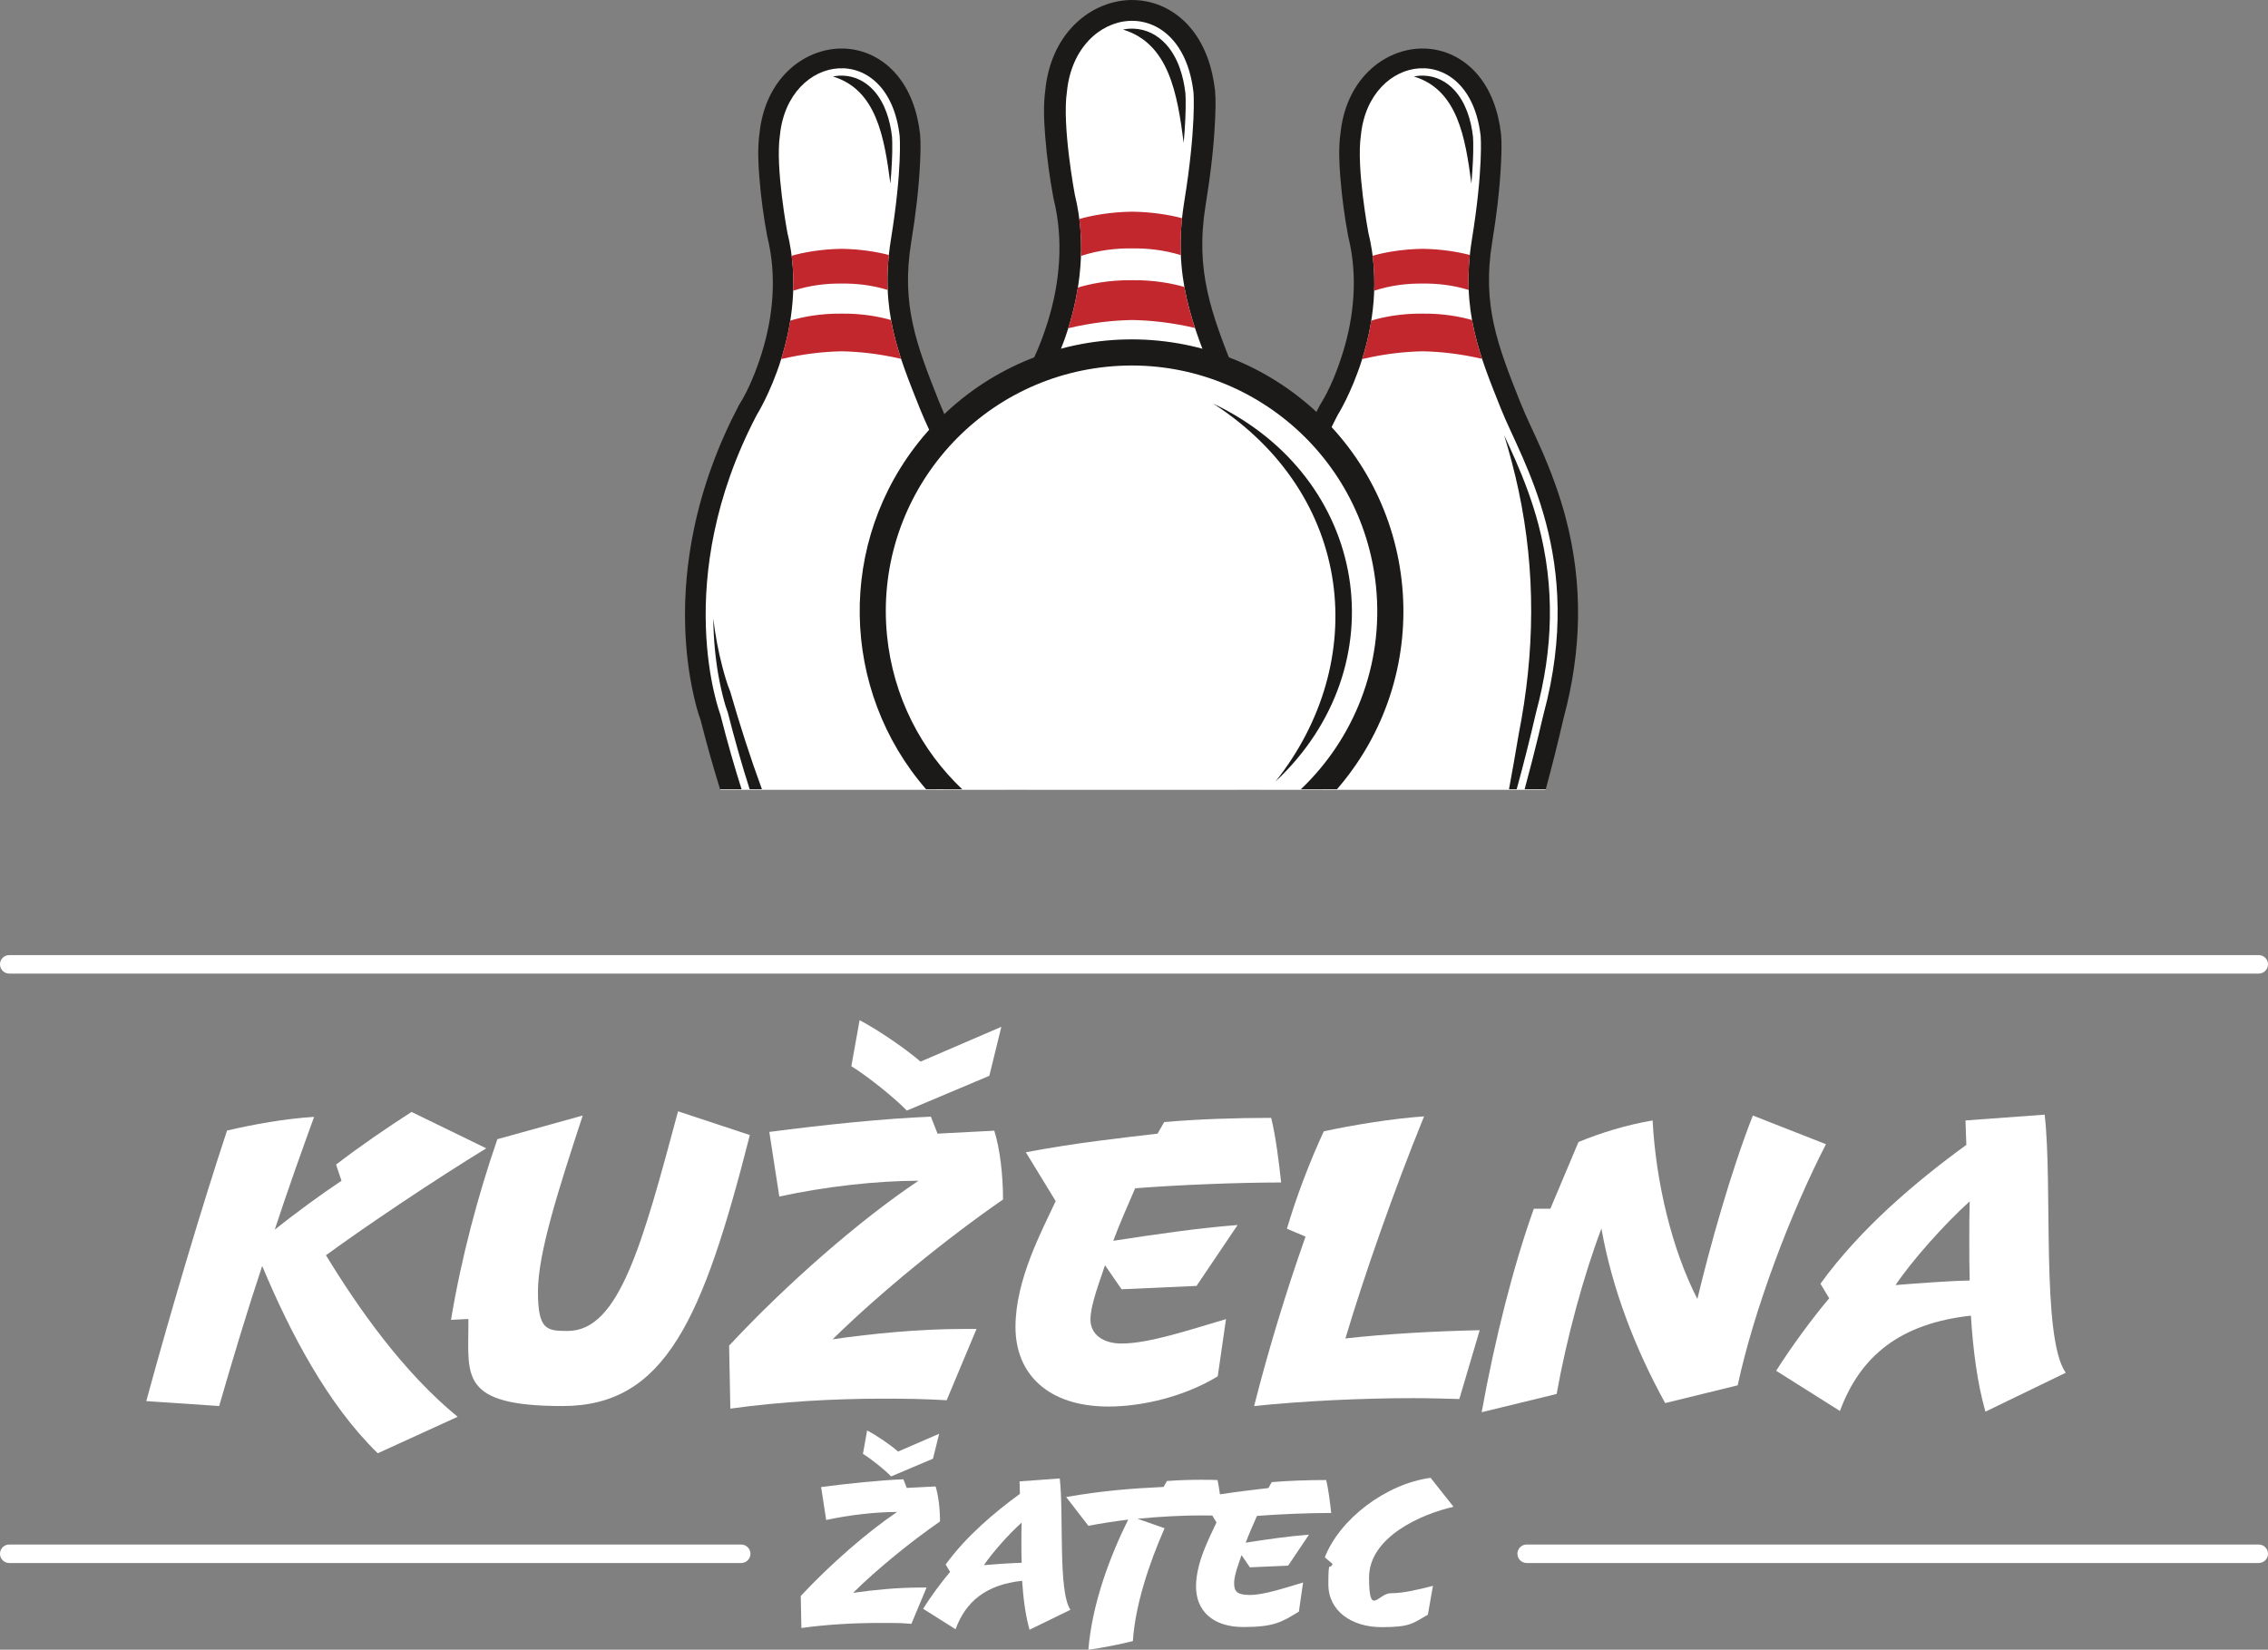
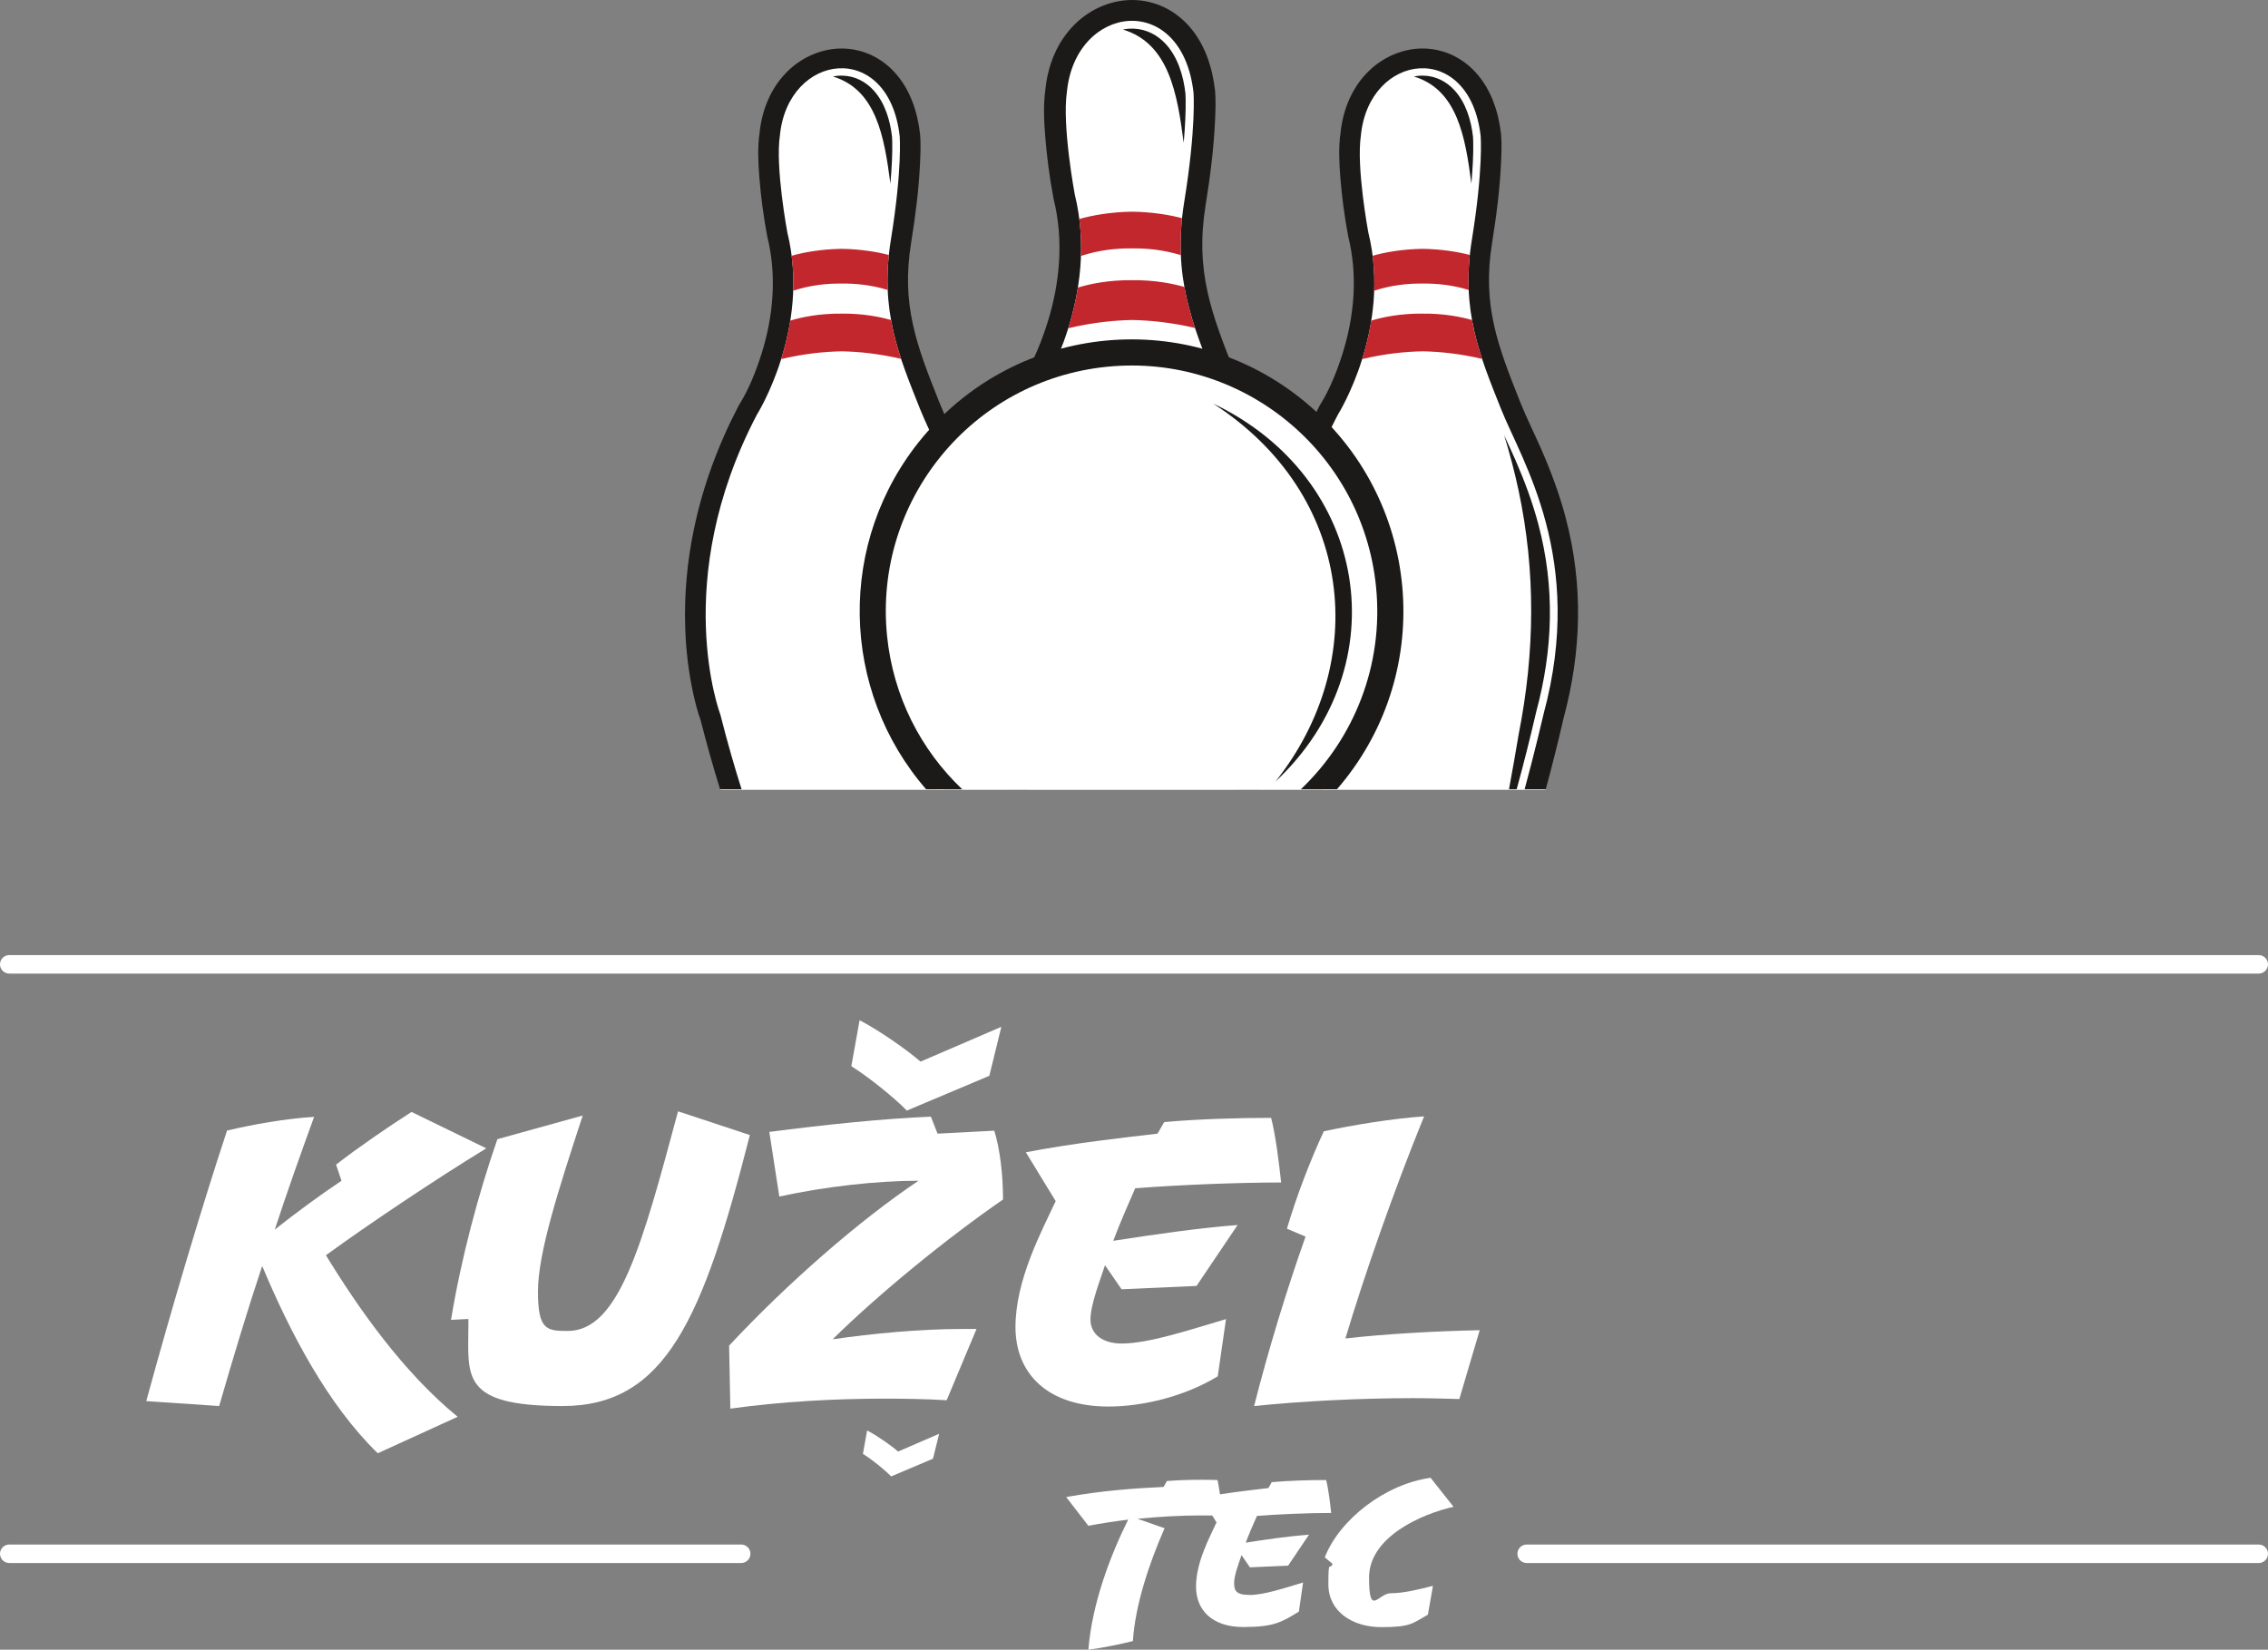
<svg xmlns="http://www.w3.org/2000/svg" id="Layer_1" data-name="Layer 1" viewBox="0 0 1839 1337.82">
  <rect x="0" y="0" width="1839" height="1337.82" fill="#808080" stroke="none" />
  <defs>
    <style>
      .cls-1 {
        fill: #1c1919;
      }

      .cls-1, .cls-2 {
        fill-rule: evenodd;
      }

      .cls-3 {
        fill: #fff;
      }

      .cls-2 {
        fill: #c1272d;
      }

      .cls-4 {
        isolation: isolate;
      }
    </style>
  </defs>
  <g>
    <g class="cls-4">
      <g class="cls-4">
        <path class="cls-3" d="M394.3,931.22c-41.7,25.5-96.4,62.2-130,86.7,26.2,43,62.8,95.1,106.8,131l-64.8,29.6c-40.7-39.6-71.2-98.1-93.7-151.9-11.8,35.3-23.9,75.6-34.9,113.6l-59.1-4c20.8-76.3,45.7-159.6,65.5-219.4,21.2-5,47.4-9.7,70.6-11.1-10.4,28.6-21.2,58.8-31.9,91.4,16.5-13.1,37-28.2,54.1-39.6l-4.4-13.1c19.2-14.8,42.3-30.6,61.2-42.7l60.8,29.6h-.2s0-.05,0,0v-.1Z" />
        <path class="cls-3" d="M608,920.52c-38,149.2-68.5,219.7-151.9,219.7s-76.3-24.5-76.3-65.9v-4.7l-14.1.7c8.4-50.7,22.2-102.1,37.6-146.5l69.2-19.2c-19.8,60.5-36.3,111.6-36.3,142.8s7.1,31.9,24.2,31.9c41.7,0,60.5-70.6,89.4-178.1l58.1,19.2h0v.1h.1Z" />
        <path class="cls-3" d="M674.9,1086.12c32.6-4.7,70.9-8.4,105.5-8.4h11.4l-24.2,57.8c-16.1-1-33.3-1.3-50.7-1.3-40.3,0-83.7,2.4-124.7,8.1l-1-51.1c46.7-50.1,105.8-101.8,153.6-133.7-33.9,0-75.6,4.7-112.9,12.8l-8.1-52.4c43.7-5.7,92.4-10.8,131-12.4l5.4,13.8,46-2.4c4.7,14.8,7.1,36.3,7.1,55.8-45.7,31.6-100.1,75.9-138.4,113.6v-.2h0ZM811.9,832.82l-9.7,39.6-66.9,28.2c-10.1-10.4-30.9-27.2-45-36l6.7-37.3c15.5,8.1,38.3,23.9,49.4,33.6l65.5-28.2h0v.1Z" />
        <path class="cls-3" d="M920.5,963.52c-6,13.8-13.1,29.9-17.8,42.7,32.3-5,69.2-10.4,100.8-12.8l-33.3,49.4-60.8,2.7-13.4-19.5c-3.7,11.4-11.8,31.9-11.8,44s10.1,19.5,25.2,19.5c22.5,0,56.1-11.4,84.7-19.8l-6.7,46.4c-27.6,16.8-61.8,24.5-88.7,24.5-48.7,0-75.3-26.2-75.3-64.5s21.2-77.6,32.6-102.1l-24.2-39.6c40.7-7.7,75.6-11.4,106.8-15.1l5.4-9.4c27.2-2.4,58.8-3.4,86.7-3.4,3.7,14.4,6.4,36.6,8.1,52.4-35.3,0-84,2-118.3,4.7h0v-.1h0Z" />
        <path class="cls-3" d="M1183.2,1134.52c-11.4-.3-24.2-.7-37.6-.7-42,0-90.4,2.4-128.7,6.4,11.4-45,26.2-93.7,41.7-137.4l-15.1-6.4c7.7-26.2,18.8-55.1,29.9-79,23.2-5,55.8-10.4,81.3-12.1-24.9,61.2-48.4,128.7-63.8,180.1,32.3-3.7,73.9-6,108.9-6.7l-16.5,55.8h-.1Z" />
-         <path class="cls-3" d="M1480.6,927.82c-29.2,56.8-58.5,134.7-71.6,195.6l-58.8,14.4c-24.5-44.4-43-92.7-51.7-141.5-14.4,38-28.2,88.7-36.3,134.1l-60.8,14.8c10.8-59.8,25.9-119.3,42.3-165h13.4l22.8-54.1c17.1-7.1,38.3-13.8,60.1-17.5,2.7,50.1,15.5,104.2,36.3,144.8,9.7-40.7,26.9-102.8,45-148.8l59.1,23.2h.2Z" />
-         <path class="cls-3" d="M1609.9,1144.92c-6.7-23.5-10.1-50.7-11.8-78-57.8,6.4-89.7,32.9-106.2,77.3l-51.7-32.6c11.8-18.8,29.6-43,43-58.8l-7.1-11.8c32.3-44.7,77.6-83,118.3-112.6l-.7-19.8,64.2-4.7c6.7,57.8-3,180.8,17.1,209.3l-65.2,31.6h.1c0,.1,0,0,0,0v.1h0ZM1596.8,1005.82c0-10.8,0-21.5.3-31.6-21.2,19.2-47,48.4-60.1,67.9,15.8-1.3,43.3-3.4,60.1-3.7-.3-10.8-.3-21.8-.3-32.6h0Z" />
      </g>
    </g>
    <g>
-       <path class="cls-3" d="M745.4,1287.42c-17.6,0-37.1,1.9-53.7,4.3h0c19.5-19.3,47.2-41.8,70.5-57.9,0-9.9-1.2-20.9-3.6-28.4l-23.4,1.2-2.7-7c-19.7.8-44.5,3.4-66.7,6.3l4.1,26.7c19-4.1,40.2-6.5,57.5-6.5-24.2,16.3-54.3,42.6-78.1,68.1l.5,26c20.8-2.9,42.9-4.1,63.4-4.1s17.6.2,25.8.7l12.3-29.4h-5.9Z" />
      <path class="cls-3" d="M722.5,1197.32l34-14.4,5-20.2h0l-33.3,14.4c-5.6-5-17.2-13-25.1-17.1l-3.4,19c7.2,4.4,17.8,13,22.9,18.3h-.1Z" />
-       <path class="cls-3" d="M826.7,1201.32l.3,10.1c-20.7,15.1-43.8,34.6-60.2,57.3l3.6,6c-6.9,8-15.9,20.3-21.9,29.9l26.3,16.6c8.3-22.5,24.6-36.1,54-39.3.9,13.9,2.6,27.7,6,39.7h0l33.2-16.2c-10.2-14.5-5.3-77.1-8.7-106.5l-32.7,2.4h.1,0ZM828.4,1267.33c-8.5.2-22.6,1.2-30.6,1.9,6.7-9.9,19.8-24.8,30.6-34.5-.2,5.2-.2,10.6-.2,16s0,11.1.2,16.5v.1Z" />
      <path class="cls-3" d="M1013.5,1271.02l31-1.4,16.9-25.1c-16.1,1.2-34.9,3.9-51.3,6.5,2.4-6.5,6-14.7,9.1-21.7,17.4-1.4,42.2-2.4,60.2-2.4-.9-8.1-2.2-19.3-4.1-26.7-14.2,0-30.2.5-44.1,1.7l-2.7,4.8c-11.9,1.4-24.9,2.9-39.3,5.1-.6-4.4-1.3-8.6-2-11.6-2.8-.1-7.2-.2-13.3-.2-9.1,0-18.6.3-27.7,1l-2.7,4.8c-25.5,1.2-50.4,3.1-79,8.2l18,23.3c10.1-1.9,21-3.6,32.3-5-14.3,28.7-29.2,67.5-32.3,105.5,11-1.4,25.7-4.4,36.1-7,1.9-29.1,13-62.6,25.7-91.5l-21.9-7.7c17.6-1.7,35.6-2.7,51.5-2.7h-.2c3.2.1,6.3.1,9.3.1l3.4,5.6c-5.8,12.5-16.6,32.5-16.6,52s13.5,32.8,38.3,32.8,31.1-3.9,45.1-12.5l3.4-23.6c-14.5,4.3-31.6,10.1-43.1,10.1s-12.8-3.7-12.8-9.9,4.1-16.6,6-22.4l6.8,9.9h0Z" />
      <path class="cls-3" d="M1110.1,1279.22c0-32.7,42.4-51.5,68.6-57.3h-.1c0-.1-18.6-23.5-18.6-23.5-36.7,5-73.8,33.7-85.8,64.5l6.3,5.3c-2.2,6-3.4-5.3-3.4,16.6s19.3,34.7,43.1,34.7,25.1-3.1,37.6-10.1l4.1-23.4c-12,3.1-24,6-34.2,6s-17.6,19.9-17.6-12.8h0Z" />
    </g>
    <path class="cls-3" d="M1831.5,789.52H7.5c-4.14,0-7.5-3.36-7.5-7.5s3.36-7.5,7.5-7.5h1824c4.14,0,7.5,3.36,7.5,7.5s-3.36,7.5-7.5,7.5Z" />
    <path class="cls-3" d="M1831.5,1267.52h-593.6c-4.14,0-7.5-3.36-7.5-7.5s3.36-7.5,7.5-7.5h593.6c4.14,0,7.5,3.36,7.5,7.5s-3.36,7.5-7.5,7.5h0Z" />
    <path class="cls-3" d="M601,1267.52H7.5c-4.14,0-7.5-3.36-7.5-7.5s3.36-7.5,7.5-7.5h593.5c4.14,0,7.5,3.36,7.5,7.5s-3.36,7.5-7.5,7.5Z" />
  </g>
  <g>
    <path class="cls-1" d="M1269.58,420c-5.05-19.09-11.93-37.6-19.86-55.74-5.62-12.87-11.99-25.45-17.18-38.49-18.36-46.11-30.83-78.59-22.66-129.02,3.49-21.57,6.26-43.34,7.25-65.16.34-7.45.64-15.04.02-22.48l-.02-.24-.03-.24c-2.07-17.92-7.97-36.14-20.53-49.89-10.55-11.55-24.89-18.75-40.97-19.36-17.2-.65-33.83,6.61-45.79,18.3-13.81,13.49-20.98,31.66-22.86,50.29-1.68,11.7-1.07,24.15-.14,35.89,1.26,15.88,3.38,31.78,6.32,47.45l.08.43.1.43c7.7,31.25,4.89,64.07-4.72,94.63-4.28,13.61-10.31,28.97-17.98,41.13l-.34.54-.29.56c-12.21,23.29-22.16,47.68-29.45,72.79-5.32-20.01-12.55-39.41-20.85-58.44-5.94-13.6-12.67-26.9-18.16-40.68-19.41-48.73-32.59-83.06-23.95-136.36,3.69-22.8,6.62-45.8,7.66-68.86.36-7.87.68-15.9.02-23.76l-.02-.25-.03-.25c-2.19-18.93-8.42-38.19-21.7-52.72-11.15-12.21-26.3-19.81-43.3-20.46-18.18-.69-35.75,6.98-48.39,19.34-14.59,14.26-22.17,33.46-24.16,53.15-1.77,12.37-1.13,25.52-.15,37.94,1.33,16.78,3.57,33.58,6.68,50.15l.09.45.11.45c8.14,33.03,5.17,67.71-4.99,100-4.52,14.38-10.9,30.62-19,43.47l-.36.57-.31.59c-16.08,30.68-28.46,63.17-36.3,96.7-4.25-13.09-9.25-25.93-14.78-38.59-5.62-12.87-11.99-25.45-17.18-38.49-18.36-46.11-30.83-78.59-22.66-129.02,3.5-21.57,6.26-43.34,7.25-65.16.34-7.45.64-15.04.02-22.48l-.02-.24-.03-.24c-2.07-17.92-7.97-36.14-20.53-49.89-10.55-11.55-24.89-18.75-40.97-19.36-17.2-.65-33.83,6.61-45.79,18.3-13.8,13.49-20.98,31.66-22.86,50.29-1.68,11.7-1.07,24.15-.14,35.89,1.26,15.88,3.38,31.78,6.32,47.45l.08.43.11.43c7.7,31.25,4.89,64.07-4.72,94.63-4.28,13.61-10.31,28.97-17.98,41.13l-.34.54-.29.56c-16.53,31.53-28.94,65.07-36.17,99.71-5.51,26.26-8,53.11-7.15,79.89.59,18.38,2.71,36.82,6.76,54.8,1.56,6.92,3.32,13.95,5.78,20.64,4.79,18.83,10.02,37.58,15.82,56.16h198.3c5.17-19.11,9.99-38.3,14.43-57.57.4-1.49.79-2.97,1.17-4.46,5.34,20.81,11.17,41.53,17.7,62.03h206.54c5.54-20.24,10.7-40.59,15.47-61.01.52,1.63,1.06,3.25,1.65,4.85,4.79,18.83,10.02,37.58,15.82,56.16h198.3c5.17-19.11,9.99-38.3,14.43-57.57,14.59-54.2,16.19-108.23,1.8-162.66h.02Z" />
    <path class="cls-3" d="M833.98,640.24h169.96c9.63-34.79,17.74-69.98,17.74-69.98,35.98-133.3-18.53-216.34-36.56-261.52-17.95-45.18-34.75-84.23-24.9-144.99,9.85-60.77,7.53-88.68,7.53-88.68-9.41-82.89-95.71-71.89-102.66-.56-4.05,27.36,6.37,83.11,6.37,83.11,20.34,82.48-26.06,156.13-26.06,156.13-74.86,142.76-31.35,257.06-31.35,257.06,6.96,27.39,13.79,50.52,19.93,69.43h0Z" />
    <path class="cls-3" d="M601.35,640.24h163.75c8.51-31.24,15.44-61.3,15.44-61.3,34.05-126.13-17.54-204.7-34.59-247.45-16.99-42.75-32.88-79.7-23.56-137.19,9.32-57.5,7.12-83.91,7.12-83.91-8.9-78.43-90.56-68.02-97.13-.53-3.83,25.89,6.03,78.64,6.03,78.64,19.25,78.05-24.66,147.73-24.66,147.73-70.83,135.09-29.66,243.23-29.66,243.23,5.99,23.59,11.89,43.84,17.28,60.78h-.02Z" />
    <path class="cls-2" d="M722.49,259.53c1.95,10.91,4.78,21.28,8.15,31.48-17.83-4.17-34.06-5.86-48.2-6.12-14.36.27-30.88,2-49.03,6.32,2.93-9.36,5.57-19.86,7.38-31.19,8.73-2.74,23.68-5.89,41.65-5.68,16.92-.2,31.15,2.58,40.05,5.19M720.71,206.79c-1.05,10.02-1.3,19.41-.92,28.34-13.06-4.03-25.87-5.32-37.34-5.17-12.05-.15-25.56,1.28-39.29,5.79.31-9.14-.03-18.62-1.26-28.32,9.47-2.81,24.35-5.43,40.55-5.64,14.94.19,28.77,2.44,38.26,4.99h0Z" />
    <path class="cls-1" d="M721.97,148.97c.55-6.12.97-12.23,1.25-18.33.23-4.99.35-10,.26-14.99-.03-1.58-.06-3.22-.17-4.62-1.5-13.23-5.66-27.57-14.98-37.78-6.41-7.01-14.9-11.53-24.71-11.9-2.8-.11-5.56.14-8.25.68,35.31,10.7,41.69,49.23,46.6,86.94" />
    <path class="cls-1" d="M760.34,595.4l-.03.13-.02.14c-2.48,14.86-5.11,29.73-7.85,44.56h6.21c5.69-20.72,10.98-41.68,15.8-62.6l.02-.11.03-.1c13.71-50.79,15.32-101.07,1.85-152.01-4.78-18.09-11.27-35.46-18.78-52.65-2.88-6.61-5.98-13.19-9.01-19.78,4.47,14.6,8.41,29.4,11.65,44.59,14.13,66.29,13.18,131.73.13,197.82h0Z" />
-     <path class="cls-1" d="M584.76,558.78c1.36,6.03,3.03,12.8,5.24,18.62l.12.31.08.32c5.28,20.81,11.13,41.64,17.72,62.2h9.95c-9.6-26.14-18.05-52.65-25.67-79.07l-.1-.35-.14-.34c-2.58-6.31-4.62-13.57-6.31-20.03-3.34-12.8-5.73-25.83-7.28-38.81.02,2.11.07,4.21.13,6.32.54,16.99,2.5,34.19,6.25,50.82h.01Z" />
    <path class="cls-3" d="M1072.44,640.24h163.75c8.51-31.24,15.44-61.3,15.44-61.3,34.05-126.13-17.54-204.7-34.59-247.45-16.99-42.75-32.88-79.7-23.56-137.19,9.32-57.5,7.12-83.91,7.12-83.91-8.9-78.43-90.56-68.02-97.13-.53-3.84,25.89,6.03,78.64,6.03,78.64,19.25,78.05-24.66,147.73-24.66,147.73-70.83,135.09-29.66,243.23-29.66,243.23,5.99,23.59,11.89,43.84,17.28,60.78h-.02Z" />
    <path class="cls-2" d="M1193.58,259.53c1.95,10.91,4.79,21.28,8.15,31.48-17.83-4.17-34.06-5.86-48.2-6.12-14.36.27-30.88,2-49.03,6.32,2.93-9.36,5.57-19.86,7.38-31.19,8.73-2.74,23.68-5.89,41.65-5.68,16.92-.2,31.15,2.58,40.05,5.19M1191.8,206.79c-1.05,10.02-1.3,19.41-.92,28.34-13.06-4.03-25.87-5.32-37.34-5.17-12.05-.15-25.56,1.28-39.29,5.79.31-9.14-.03-18.62-1.26-28.32,9.47-2.81,24.35-5.43,40.55-5.64,14.94.19,28.77,2.44,38.26,4.99h0Z" />
    <path class="cls-1" d="M1193.06,148.97c.55-6.12.97-12.23,1.25-18.33.22-4.99.35-10,.26-14.99-.03-1.58-.06-3.22-.17-4.62-1.5-13.23-5.66-27.57-14.98-37.78-6.41-7.01-14.9-11.53-24.7-11.9-2.8-.11-5.56.14-8.25.68,35.31,10.7,41.69,49.23,46.6,86.94" />
    <path class="cls-1" d="M1231.43,595.4l-.03.13-.02.14c-2.48,14.86-5.11,29.73-7.85,44.56h6.21c5.69-20.72,10.98-41.68,15.8-62.6l.02-.11.03-.1c13.71-50.79,15.32-101.07,1.85-152.01-4.78-18.09-11.27-35.46-18.78-52.65-2.89-6.61-5.98-13.19-9.01-19.78,4.47,14.6,8.41,29.4,11.65,44.59,14.13,66.29,13.18,131.73.13,197.82h0Z" />
    <path class="cls-2" d="M960.34,232.7c2.06,11.53,5.06,22.49,8.61,33.27-18.84-4.41-36-6.19-50.94-6.47-15.17.28-32.63,2.12-51.82,6.68,3.1-9.89,5.89-20.99,7.8-32.96,9.23-2.89,25.03-6.22,44.02-6,17.88-.21,32.92,2.73,42.33,5.49M958.45,176.95c-1.1,10.59-1.38,20.52-.97,29.95-13.8-4.25-27.34-5.62-39.47-5.47-12.73-.16-27.01,1.35-41.52,6.12.33-9.66-.04-19.68-1.33-29.93,10.01-2.97,25.74-5.74,42.85-5.96,15.79.2,30.41,2.58,40.44,5.28h0Z" />
    <path class="cls-1" d="M959.79,115.84c.58-6.47,1.03-12.93,1.32-19.37.24-5.27.37-10.57.28-15.84-.03-1.67-.06-3.4-.18-4.88-1.59-13.98-5.98-29.14-15.84-39.93-6.78-7.41-15.75-12.19-26.11-12.58-2.96-.11-5.88.15-8.71.72,37.32,11.31,44.06,52.03,49.25,91.88" />
    <path class="cls-1" d="M1083.9,640.24c1.07-1.23,2.13-2.47,3.18-3.74,77.8-93.68,64.9-232.64-28.73-310.43-93.71-77.78-232.64-64.88-310.43,28.78-70,84.29-66.57,205.33,3.16,285.38h332.82Z" />
    <path class="cls-3" d="M780.42,640.24h274.18c43.14-40.96,67.56-100.72,61.15-164.5-11-109.49-108.68-189.32-218.17-178.32-109.49,11.01-189.32,108.68-178.32,218.17,4.97,49.49,27.66,92.93,61.15,124.65h0ZM1034.16,633.84c77.13-96.87,64.23-232.48-50.54-306.61,126.65,60.31,150.64,212.86,50.54,306.61Z" />
    <polygon class="cls-3" points="1253.35 640.24 583.99 640.24 584.19 640.73 1253.18 640.73 1253.35 640.24" />
  </g>
</svg>